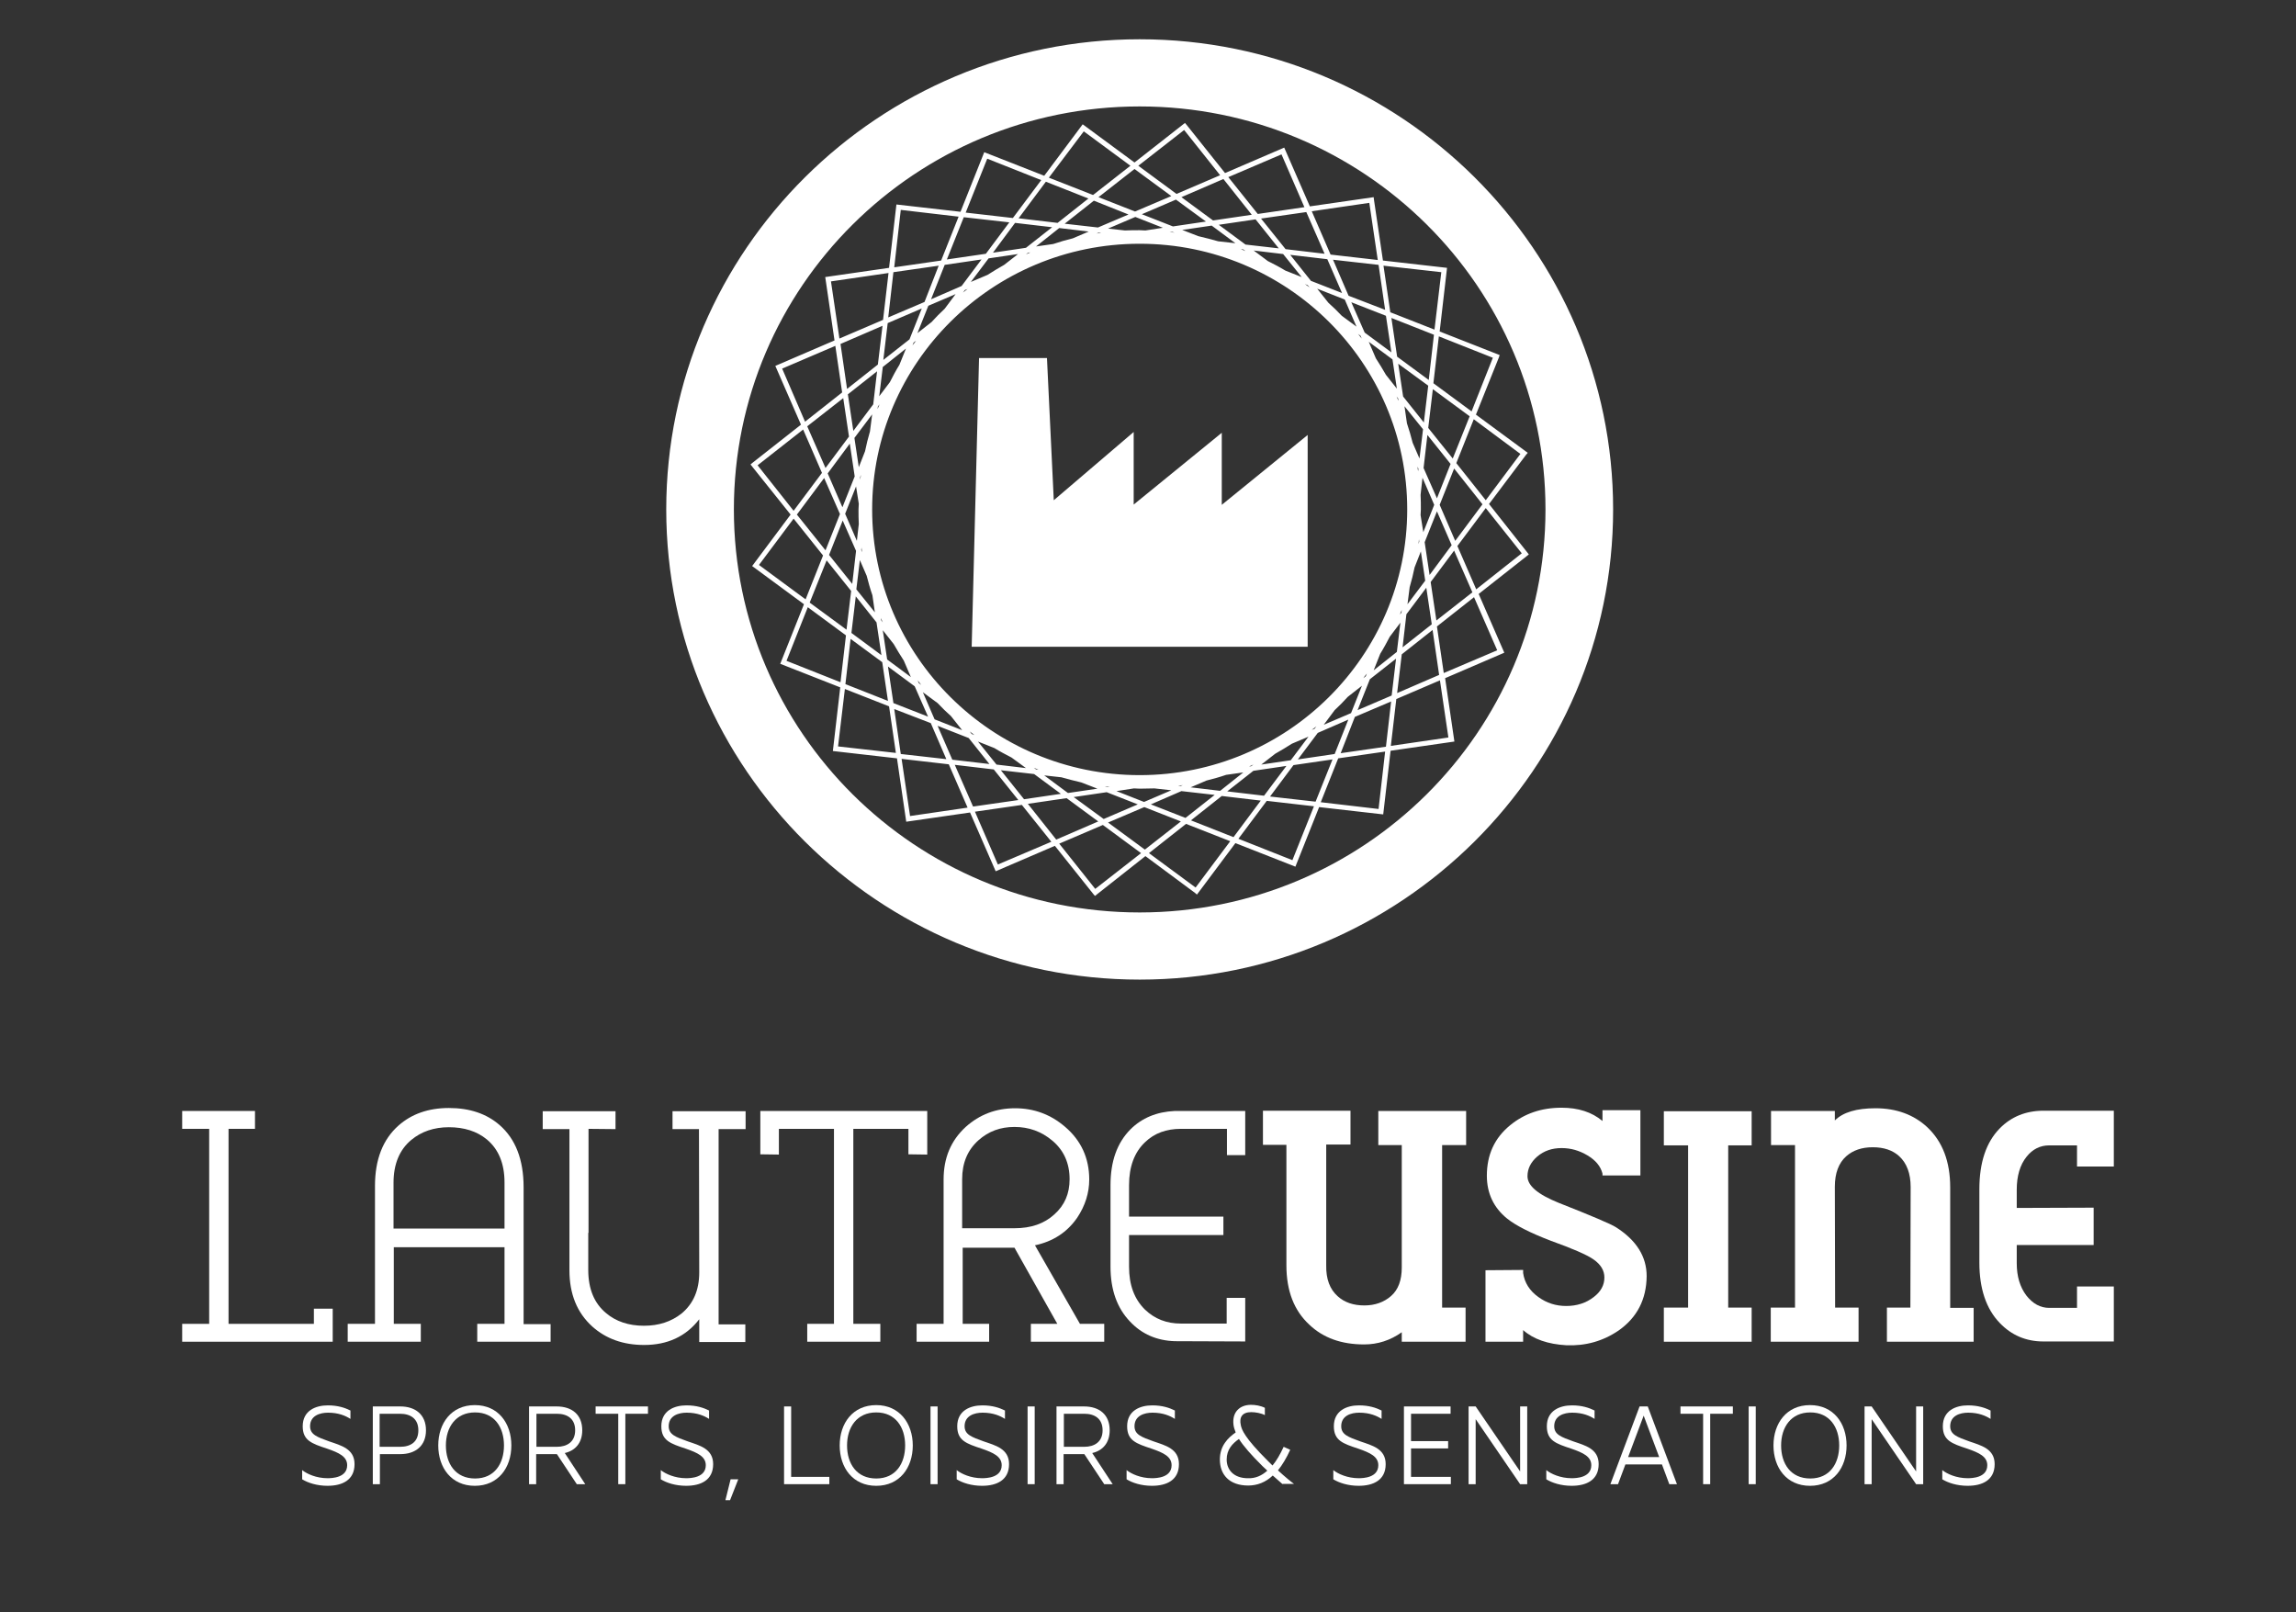
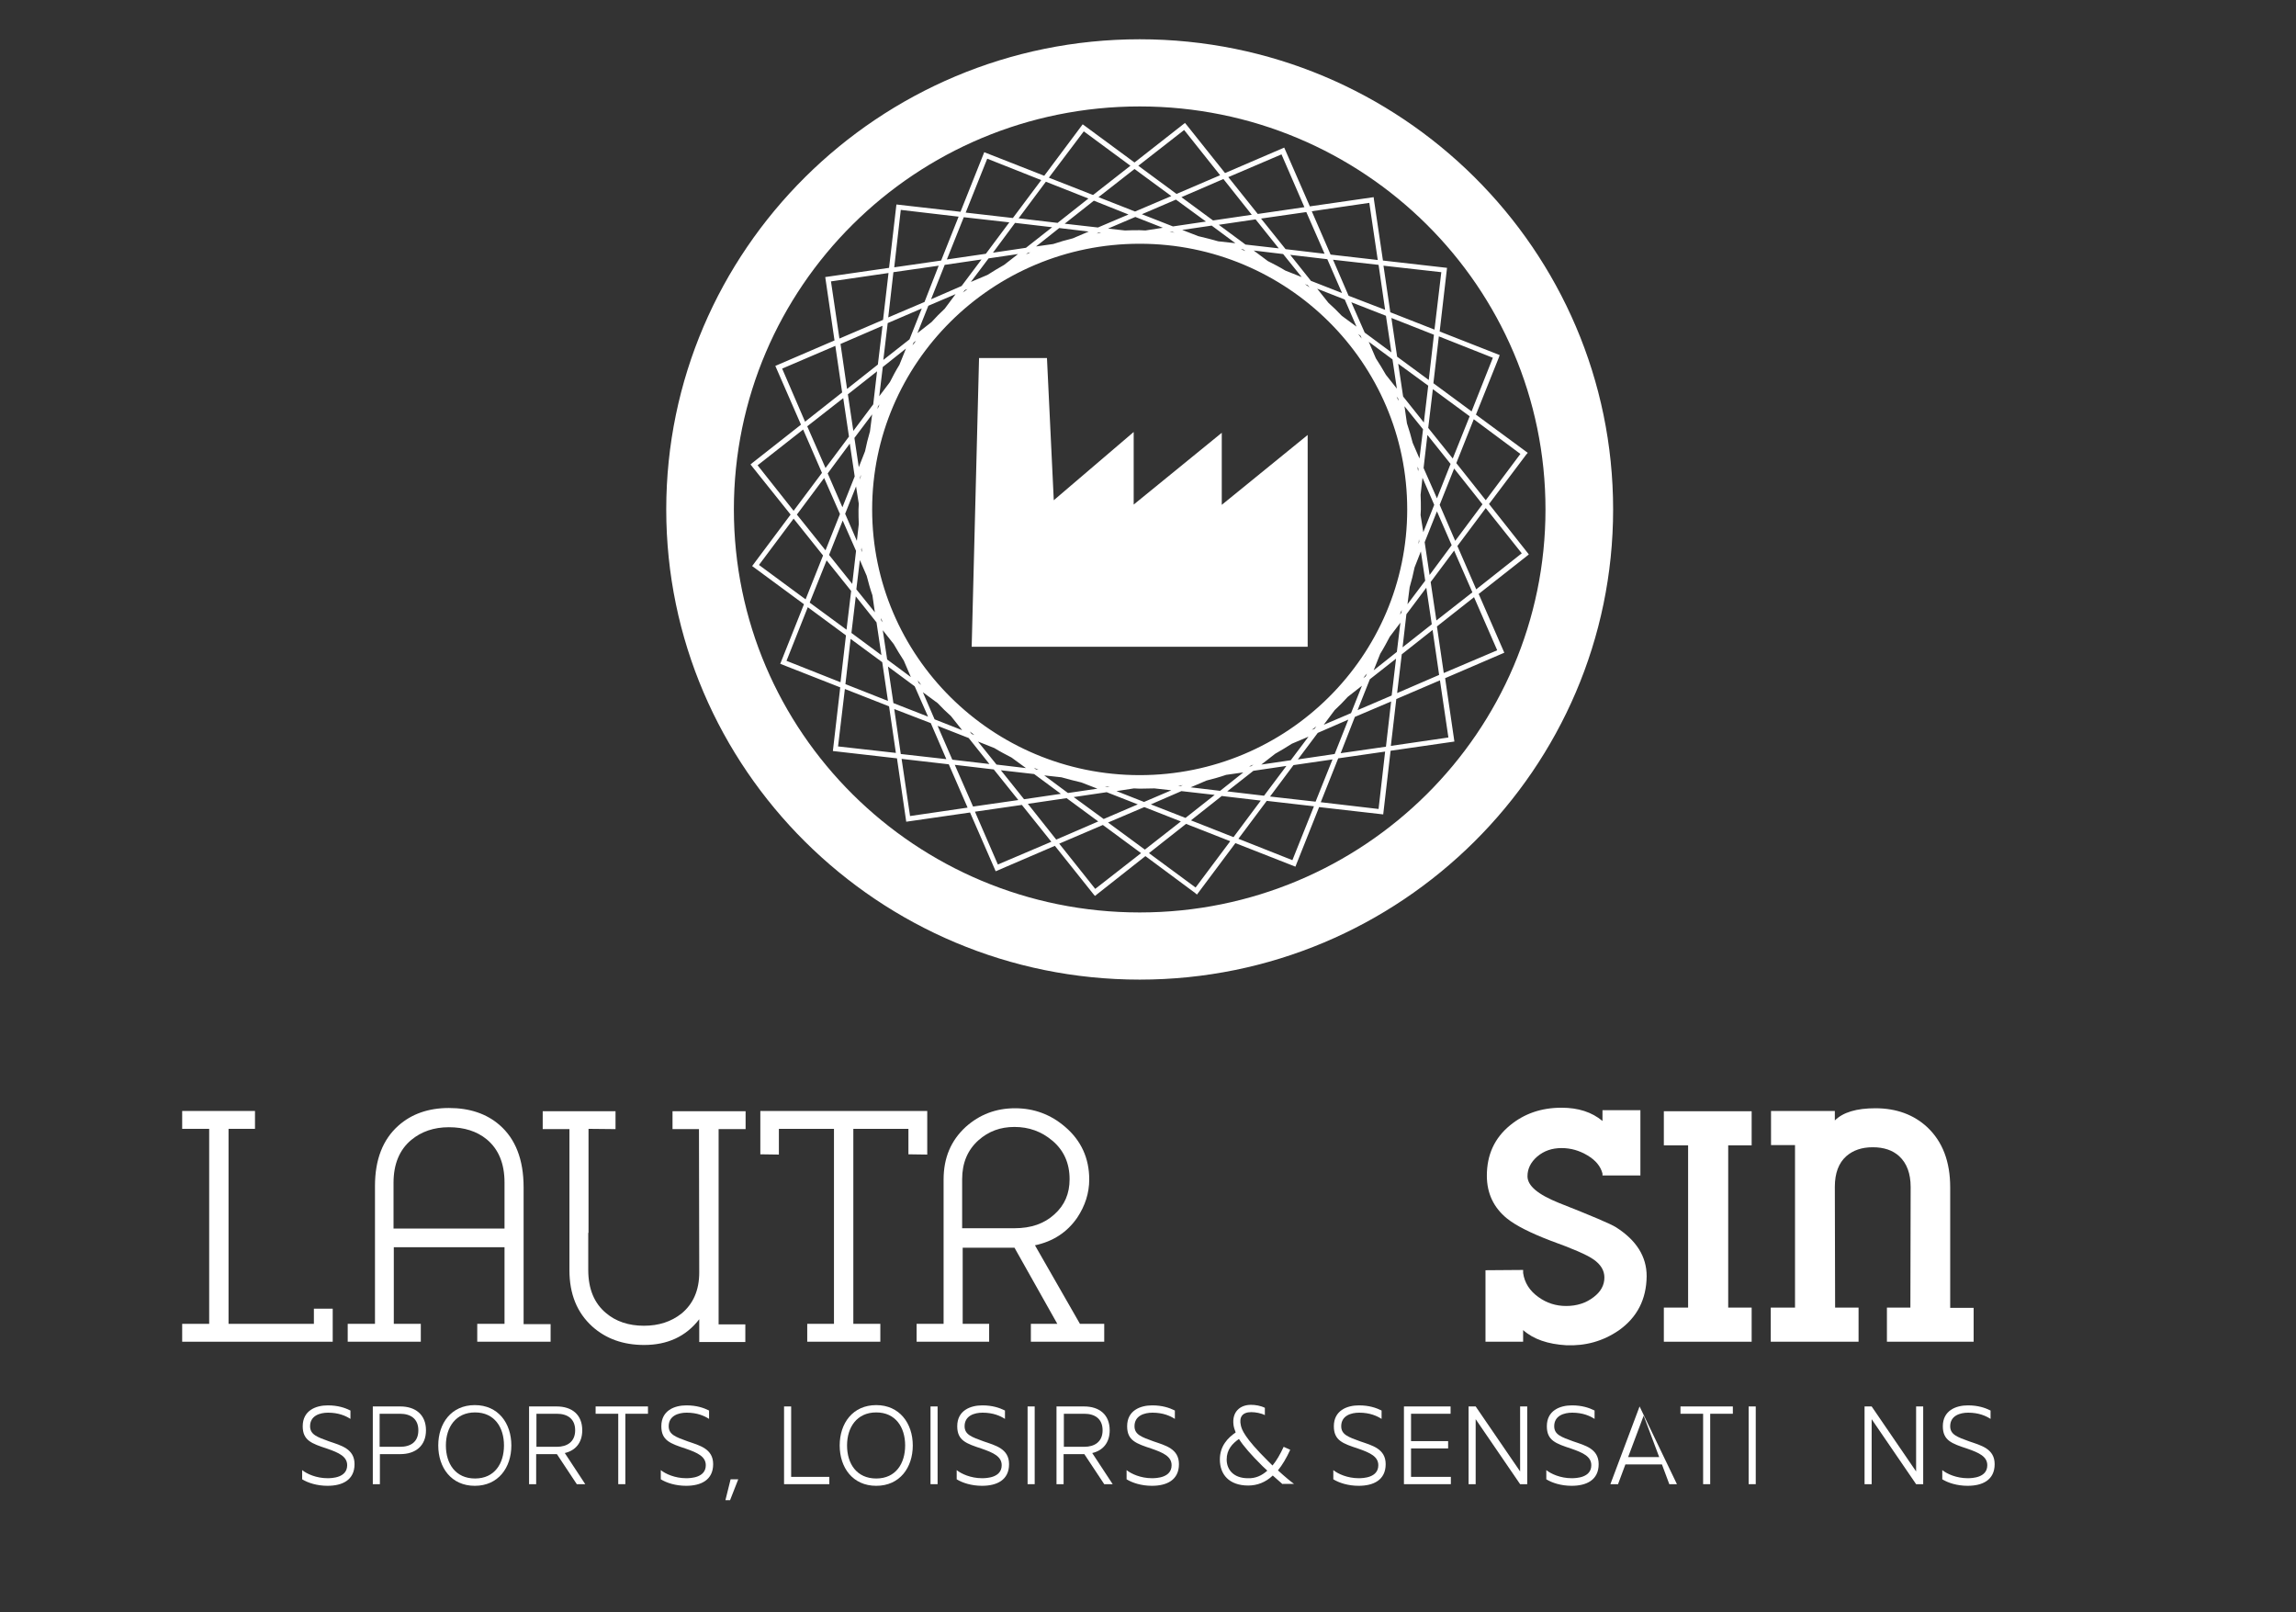
<svg xmlns="http://www.w3.org/2000/svg" width="188" height="132" viewBox="0 0 188 132" fill="none">
  <rect x="0" y="0" width="188" height="132" fill="#333333" stroke="none" />
  <path d="M29.03 119.87C29.03 121.179 28.025 121.644 26.819 121.644C25.948 121.644 25.211 121.4 24.742 121.112V120.358C25.122 120.669 25.903 121.023 26.819 121.023C27.198 121.023 28.427 120.979 28.427 119.959C28.427 119.249 27.757 118.939 26.797 118.606C25.524 118.185 24.787 117.941 24.787 116.766C24.787 115.48 25.859 115.059 26.841 115.059C27.668 115.059 28.248 115.258 28.695 115.48V116.167C28.315 115.923 27.735 115.657 26.864 115.657C26.194 115.657 25.39 115.901 25.39 116.766C25.39 117.453 25.97 117.653 26.953 118.008C27.913 118.34 29.03 118.606 29.03 119.87Z" fill="white" />
  <path d="M34.88 117.099C34.88 118.363 34.032 119.05 32.781 119.05H31.106V121.511H30.526V115.147H32.781C34.009 115.147 34.88 115.813 34.88 117.099ZM34.255 117.099C34.255 116.145 33.607 115.746 32.759 115.746H31.084V118.451H32.759C33.63 118.451 34.255 118.052 34.255 117.099Z" fill="white" />
  <path d="M41.87 118.341C41.87 120.159 40.798 121.645 38.877 121.645C36.957 121.645 35.885 120.159 35.885 118.341C35.885 116.523 36.957 115.037 38.877 115.037C40.798 115.037 41.87 116.523 41.87 118.341ZM41.267 118.341C41.267 116.855 40.485 115.636 38.9 115.636C37.314 115.636 36.51 116.855 36.51 118.341C36.51 119.827 37.292 121.046 38.9 121.046C40.508 121.046 41.267 119.804 41.267 118.341Z" fill="white" />
  <path d="M47.229 121.511L45.599 119.05C45.599 119.05 45.599 119.05 45.577 119.05H43.902V121.511H43.321V115.147H45.577C46.827 115.147 47.676 115.813 47.676 117.099C47.676 118.119 47.117 118.762 46.246 118.961L47.921 121.511H47.229ZM43.924 118.451H45.599C46.425 118.451 47.095 118.052 47.095 117.099C47.095 116.145 46.447 115.746 45.599 115.746H43.924V118.451Z" fill="white" />
  <path d="M53.057 115.746H51.204V121.511H50.623V115.746H48.77V115.147H53.057V115.746Z" fill="white" />
  <path d="M58.394 119.87C58.394 121.179 57.389 121.644 56.183 121.644C55.312 121.644 54.576 121.4 54.107 121.112V120.358C54.486 120.669 55.268 121.023 56.183 121.023C56.563 121.023 57.791 120.979 57.791 119.959C57.791 119.249 57.121 118.939 56.161 118.606C54.888 118.185 54.151 117.941 54.151 116.766C54.151 115.48 55.223 115.059 56.206 115.059C57.032 115.059 57.613 115.258 58.059 115.48V116.167C57.68 115.923 57.099 115.657 56.228 115.657C55.558 115.657 54.754 115.901 54.754 116.766C54.754 117.453 55.335 117.653 56.317 118.008C57.278 118.34 58.394 118.606 58.394 119.87Z" fill="white" />
  <path d="M60.449 121.112L59.779 122.82H59.399L59.823 121.112H60.449Z" fill="white" />
  <path d="M67.907 120.913V121.511H64.2V115.147H64.781V120.913H67.907Z" fill="white" />
  <path d="M74.74 118.341C74.74 120.159 73.668 121.645 71.748 121.645C69.827 121.645 68.755 120.159 68.755 118.341C68.755 116.523 69.827 115.037 71.748 115.037C73.646 115.037 74.74 116.523 74.74 118.341ZM74.115 118.341C74.115 116.855 73.333 115.636 71.748 115.636C70.162 115.636 69.358 116.855 69.358 118.341C69.358 119.827 70.14 121.046 71.748 121.046C73.356 121.046 74.115 119.804 74.115 118.341Z" fill="white" />
  <path d="M76.772 115.147V121.511H76.192V115.147H76.772Z" fill="white" />
  <path d="M82.623 119.87C82.623 121.179 81.618 121.644 80.412 121.644C79.541 121.644 78.804 121.4 78.335 121.112V120.358C78.715 120.669 79.496 121.023 80.412 121.023C80.792 121.023 82.02 120.979 82.02 119.959C82.02 119.249 81.35 118.939 80.39 118.606C79.117 118.185 78.38 117.941 78.38 116.766C78.38 115.48 79.452 115.059 80.434 115.059C81.26 115.059 81.841 115.258 82.288 115.48V116.167C81.908 115.923 81.328 115.657 80.457 115.657C79.787 115.657 78.983 115.901 78.983 116.766C78.983 117.453 79.563 117.653 80.546 118.008C81.506 118.34 82.623 118.606 82.623 119.87Z" fill="white" />
  <path d="M84.722 115.147V121.511H84.141V115.147H84.722Z" fill="white" />
  <path d="M90.416 121.511L88.786 119.05C88.786 119.05 88.786 119.05 88.764 119.05H87.089V121.511H86.508V115.147H88.764C90.014 115.147 90.863 115.813 90.863 117.099C90.863 118.119 90.304 118.762 89.433 118.961L91.108 121.511H90.416ZM87.111 118.451H88.786C89.612 118.451 90.282 118.052 90.282 117.099C90.282 116.145 89.634 115.746 88.786 115.746H87.111V118.451Z" fill="white" />
  <path d="M96.534 119.87C96.534 121.179 95.53 121.644 94.324 121.644C93.453 121.644 92.716 121.4 92.247 121.112V120.358C92.627 120.669 93.408 121.023 94.324 121.023C94.703 121.023 95.932 120.979 95.932 119.959C95.932 119.249 95.262 118.939 94.302 118.606C93.029 118.185 92.292 117.941 92.292 116.766C92.292 115.48 93.364 115.059 94.346 115.059C95.172 115.059 95.753 115.258 96.2 115.48V116.167C95.82 115.923 95.239 115.657 94.368 115.657C93.698 115.657 92.895 115.901 92.895 116.766C92.895 117.453 93.475 117.653 94.458 118.008C95.418 118.34 96.534 118.606 96.534 119.87Z" fill="white" />
  <path d="M105.02 121.512C104.797 121.312 104.507 121.068 104.216 120.802C103.636 121.356 102.943 121.622 102.207 121.622C100.643 121.622 99.884 120.713 99.884 119.494C99.884 118.385 100.532 117.72 101.179 117.276C101.09 117.055 101.023 116.833 101.001 116.655C100.867 115.591 101.537 115.015 102.43 115.015C102.787 115.015 103.211 115.081 103.569 115.259V115.857C103.278 115.702 102.809 115.613 102.452 115.613C101.715 115.613 101.447 116.035 101.604 116.7C101.671 117.032 101.894 117.698 103.792 119.582C103.926 119.715 104.06 119.849 104.194 119.982C104.529 119.582 104.819 119.072 105.109 118.452L105.645 118.695C105.333 119.383 104.998 119.937 104.641 120.381C105.221 120.913 105.735 121.334 105.958 121.489H105.02V121.512ZM103.77 120.403C103.636 120.27 103.502 120.159 103.368 120.026C102.452 119.117 101.827 118.407 101.447 117.809C100.911 118.185 100.442 118.673 100.442 119.494C100.442 120.336 101.023 121.024 102.184 121.024C102.787 121.046 103.301 120.824 103.77 120.403Z" fill="white" />
  <path d="M113.461 119.87C113.461 121.179 112.456 121.644 111.25 121.644C110.379 121.644 109.643 121.4 109.174 121.112V120.358C109.553 120.669 110.335 121.023 111.25 121.023C111.63 121.023 112.858 120.979 112.858 119.959C112.858 119.249 112.188 118.939 111.228 118.606C109.955 118.185 109.218 117.941 109.218 116.766C109.218 115.48 110.29 115.059 111.273 115.059C112.099 115.059 112.679 115.258 113.126 115.48V116.167C112.746 115.923 112.166 115.657 111.295 115.657C110.625 115.657 109.821 115.901 109.821 116.766C109.821 117.453 110.402 117.653 111.384 118.008C112.345 118.34 113.461 118.606 113.461 119.87Z" fill="white" />
  <path d="M118.798 120.913V121.511H114.957V115.147H118.776V115.746H115.538V117.986H118.575V118.584H115.538V120.913H118.798Z" fill="white" />
  <path d="M125.051 121.511H124.47L120.83 116.19V121.511H120.25V115.147H120.83L124.47 120.469V115.147H125.051V121.511Z" fill="white" />
  <path d="M130.901 119.87C130.901 121.179 129.896 121.644 128.69 121.644C127.819 121.644 127.083 121.4 126.614 121.112V120.358C126.993 120.669 127.775 121.023 128.69 121.023C129.07 121.023 130.298 120.979 130.298 119.959C130.298 119.249 129.628 118.939 128.668 118.606C127.395 118.185 126.658 117.941 126.658 116.766C126.658 115.48 127.73 115.059 128.713 115.059C129.539 115.059 130.12 115.258 130.566 115.48V116.167C130.187 115.923 129.606 115.657 128.735 115.657C128.065 115.657 127.261 115.901 127.261 116.766C127.261 117.453 127.842 117.653 128.824 118.008C129.785 118.34 130.901 118.606 130.901 119.87Z" fill="white" />
-   <path d="M136.082 119.893H133.09L132.487 121.511H131.861L134.251 115.147H134.921L137.31 121.511H136.685L136.082 119.893ZM135.858 119.294L134.586 115.901L133.313 119.294H135.858Z" fill="white" />
+   <path d="M136.082 119.893H133.09L132.487 121.511H131.861L134.251 115.147L137.31 121.511H136.685L136.082 119.893ZM135.858 119.294L134.586 115.901L133.313 119.294H135.858Z" fill="white" />
  <path d="M141.888 115.746H140.034V121.511H139.454V115.746H137.6V115.147H141.888V115.746Z" fill="white" />
  <path d="M143.763 115.147V121.511H143.183V115.147H143.763Z" fill="white" />
-   <path d="M151.2 118.341C151.2 120.159 150.128 121.645 148.207 121.645C146.287 121.645 145.215 120.159 145.215 118.341C145.215 116.523 146.287 115.037 148.207 115.037C150.128 115.037 151.2 116.523 151.2 118.341ZM150.597 118.341C150.597 116.855 149.815 115.636 148.23 115.636C146.644 115.636 145.84 116.855 145.84 118.341C145.84 119.827 146.622 121.046 148.23 121.046C149.837 121.046 150.597 119.804 150.597 118.341Z" fill="white" />
  <path d="M157.474 121.511H156.894L153.254 116.19V121.511H152.673V115.147H153.254L156.894 120.469V115.147H157.474V121.511Z" fill="white" />
  <path d="M163.325 119.87C163.325 121.179 162.32 121.644 161.114 121.644C160.243 121.644 159.506 121.4 159.037 121.112V120.358C159.417 120.669 160.199 121.023 161.114 121.023C161.494 121.023 162.722 120.979 162.722 119.959C162.722 119.249 162.052 118.939 161.092 118.606C159.819 118.185 159.082 117.941 159.082 116.766C159.082 115.48 160.154 115.059 161.137 115.059C161.963 115.059 162.543 115.258 162.99 115.48V116.167C162.61 115.923 162.03 115.657 161.159 115.657C160.489 115.657 159.685 115.901 159.685 116.766C159.685 117.453 160.266 117.653 161.248 118.008C162.208 118.34 163.325 118.606 163.325 119.87Z" fill="white" />
  <path d="M27.265 109.848H14.917V108.385H17.128V92.419H14.917V90.956H20.879V92.419H18.713V108.385H25.702V107.143H27.243V109.848H27.265Z" fill="white" />
  <path d="M45.085 109.849H39.078V108.385H41.311V102.11H32.245V108.385H34.456V109.849H28.471V108.385H30.704V97.099C30.704 94.926 31.352 93.285 32.625 92.154C33.697 91.201 35.081 90.713 36.756 90.713C38.453 90.713 39.837 91.178 40.909 92.11C42.205 93.241 42.874 94.926 42.874 97.21V108.407H45.085V109.849ZM41.311 100.558V96.811C41.311 95.258 40.82 94.083 39.86 93.285C39.056 92.62 38.006 92.287 36.756 92.287C35.528 92.287 34.501 92.642 33.674 93.329C32.714 94.128 32.223 95.303 32.223 96.833V100.58H41.311V100.558Z" fill="white" />
  <path d="M48.167 100.935C48.167 103.196 48.167 104.216 48.167 103.972C48.167 105.524 48.658 106.7 49.618 107.498C50.422 108.185 51.472 108.54 52.722 108.54C53.95 108.54 54.955 108.207 55.804 107.542C56.764 106.744 57.255 105.635 57.255 104.172L57.233 92.442H55.067V90.978H61.051V92.442H58.841V108.429H61.029V109.871H57.255V108.008C56.161 109.427 54.643 110.114 52.745 110.114C51.025 110.114 49.618 109.604 48.502 108.607C47.251 107.476 46.626 105.946 46.626 103.994V92.442H44.438V90.978H50.4V92.442L48.189 92.42V100.935H48.167Z" fill="white" />
  <path d="M75.924 90.956V94.526L74.383 94.504V92.419H69.872V108.385H72.083V109.848H66.098V108.385H68.287V92.419H63.776V94.526L62.257 94.504V90.956H75.924Z" fill="white" />
  <path d="M90.371 109.848H84.409V108.385H86.575L83.069 102.154H78.826V108.385H80.993V109.848H75.053V108.385H77.263V96.566C77.263 94.792 77.866 93.373 79.072 92.264C80.211 91.244 81.551 90.734 83.114 90.734C84.677 90.734 86.039 91.244 87.223 92.264C88.518 93.373 89.188 94.814 89.188 96.566C89.188 97.675 88.853 98.717 88.205 99.692C87.379 100.89 86.218 101.644 84.744 101.954L88.428 108.385H90.416V109.848H90.371ZM87.58 96.544C87.58 95.236 87.111 94.171 86.151 93.373C85.28 92.641 84.253 92.264 83.069 92.264C81.908 92.264 80.948 92.619 80.122 93.351C79.228 94.149 78.782 95.213 78.782 96.544V100.557H83.069C84.431 100.557 85.503 100.18 86.329 99.427C87.178 98.673 87.58 97.719 87.58 96.544Z" fill="white" />
-   <path d="M101.961 106.256V109.826L96.2 109.804C94.726 109.759 93.498 109.227 92.537 108.207C91.466 107.099 90.93 105.591 90.93 103.706V97.032C90.93 95.08 91.466 93.573 92.56 92.464C93.498 91.533 94.703 91.023 96.2 90.956H101.961V94.57H100.465V92.419H96.691C95.507 92.419 94.525 92.774 93.766 93.506C92.895 94.326 92.448 95.502 92.448 97.032V99.604H100.174V101.112H92.448V103.706C92.448 105.192 92.872 106.345 93.743 107.209C94.547 107.985 95.53 108.362 96.691 108.362H100.442V106.256H101.961Z" fill="white" />
-   <path d="M120.049 93.751H118.083V107.055H120.004V109.849H114.779V109.073C113.841 109.738 112.813 110.07 111.697 110.07C109.844 110.07 108.347 109.538 107.209 108.452C105.958 107.299 105.333 105.68 105.333 103.596V93.728H103.412V90.935H110.58V93.706H108.593V103.596C108.571 104.704 108.883 105.547 109.531 106.124C110.089 106.634 110.826 106.877 111.719 106.877C112.59 106.877 113.327 106.611 113.908 106.101C114.488 105.591 114.779 104.815 114.779 103.773V93.751H112.858V90.957H120.049V93.751Z" fill="white" />
  <path d="M134.831 104.482C134.809 106.389 134.05 107.853 132.553 108.917C131.258 109.804 129.829 110.203 128.244 110.137C126.748 110.048 125.564 109.649 124.716 108.895V109.848H121.634V103.995L124.716 103.972V104.216C124.827 105.015 125.251 105.68 125.966 106.19C126.636 106.678 127.395 106.922 128.244 106.922C129.115 106.922 129.874 106.678 130.499 106.19C131.08 105.746 131.37 105.214 131.37 104.593C131.37 104.017 131.08 103.529 130.477 103.108C129.941 102.731 128.757 102.221 126.971 101.578C125.296 100.935 124.113 100.336 123.398 99.76C122.304 98.873 121.746 97.697 121.746 96.256C121.746 94.549 122.371 93.174 123.644 92.132C124.805 91.178 126.189 90.69 127.864 90.69C129.226 90.69 130.343 91.045 131.214 91.777V90.89H134.318V96.234H131.214V96.079C131.057 95.48 130.655 94.992 129.985 94.593C129.316 94.194 128.623 93.994 127.864 93.994C127.083 93.994 126.435 94.216 125.877 94.682C125.341 95.147 125.073 95.68 125.073 96.3C125.073 97.076 125.921 97.786 127.618 98.473C130.32 99.538 131.884 100.203 132.308 100.469C133.983 101.533 134.831 102.864 134.831 104.482Z" fill="white" />
  <path d="M143.428 109.848H136.238V107.054H138.225V93.772H136.238V90.978H143.428V93.772H141.508V107.054H143.428V109.848Z" fill="white" />
  <path d="M161.672 109.848H154.504V107.054H156.425L156.447 97.187C156.447 96.078 156.134 95.236 155.509 94.659C154.973 94.171 154.259 93.927 153.343 93.927C152.45 93.927 151.735 94.171 151.177 94.659C150.552 95.213 150.239 96.056 150.239 97.165L150.262 107.054H152.182V109.848H144.992V107.054H146.979V93.75H145.014V90.956H150.239V91.732C150.909 91.067 152.003 90.734 153.566 90.734C155.286 90.734 156.715 91.266 157.809 92.287C159.06 93.462 159.685 95.103 159.685 97.209V107.076H161.605V109.848H161.672Z" fill="white" />
-   <path d="M173.083 90.957V95.502H170.069V93.773H167.791C167.054 93.773 166.429 94.083 165.938 94.704C165.402 95.369 165.134 96.278 165.134 97.409V98.895L171.431 98.873V101.933H165.134V103.418C165.134 104.505 165.402 105.37 165.915 106.057C166.451 106.744 167.076 107.077 167.791 107.077H170.069V105.325H173.083V109.827H167.322C165.893 109.827 164.709 109.317 163.749 108.319C162.633 107.166 162.074 105.503 162.074 103.374V97.365C162.074 95.17 162.633 93.507 163.749 92.376C164.687 91.422 165.893 90.935 167.322 90.935H173.083V90.957Z" fill="white" />
  <path d="M93.319 3.215C71.949 3.215 54.553 20.488 54.553 41.708C54.553 62.929 71.949 80.202 93.319 80.202C114.689 80.202 132.085 62.929 132.085 41.708C132.085 20.466 114.711 3.215 93.319 3.215ZM93.319 74.703C74.963 74.703 60.091 59.935 60.091 41.708C60.091 23.482 74.963 8.714 93.319 8.714C111.674 8.714 126.547 23.482 126.547 41.708C126.547 59.913 111.674 74.703 93.319 74.703Z" fill="white" />
  <path d="M125.184 45.389L121.924 41.265L124.961 37.229L125.095 37.074L120.852 33.947L122.728 29.269L122.795 29.069L117.882 27.14L118.485 21.929L113.238 21.331L112.501 16.342L112.478 16.142L107.253 16.896L105.154 12.084L100.308 14.168L97.16 10.222L97.026 10.066L92.895 13.304L88.652 10.177L85.503 14.39L80.591 12.461L78.648 17.339L73.4 16.741L72.797 21.929L67.572 22.683L68.331 27.872L63.485 29.956L65.585 34.768L61.61 37.894L61.453 38.027L64.736 42.13L61.587 46.343L65.83 49.469L63.887 54.347L68.8 56.276L68.197 61.487L73.445 62.086L74.204 67.275L79.429 66.521L81.528 71.332L86.374 69.248L89.523 73.195L89.657 73.35L93.788 70.091L97.852 73.106L98.008 73.239L101.157 69.026L106.07 70.955L108.012 66.077L113.26 66.676L113.863 61.465L119.088 60.711L118.329 55.523L123.175 53.438L121.076 48.627L125.05 45.5L125.184 45.389ZM124.492 37.163L121.656 40.954L119.245 37.917L120.674 34.324L124.492 37.163ZM115.225 41.708C115.225 53.704 105.4 63.461 93.319 63.461C81.238 63.461 71.413 53.704 71.413 41.708C71.413 29.712 81.238 19.956 93.319 19.956C105.4 19.956 115.225 29.712 115.225 41.708ZM116.074 38.205L116.141 38.382L116.118 38.582C116.096 38.449 116.074 38.338 116.074 38.205ZM115.672 36.254C115.538 35.721 115.381 35.189 115.203 34.657L115.002 33.26L116.52 35.145L116.23 37.54L115.672 36.254ZM114.51 32.817C114.466 32.706 114.399 32.573 114.354 32.462L114.488 32.639L114.51 32.817ZM113.483 30.688C113.215 30.222 112.947 29.779 112.657 29.335L112.076 27.983L114.019 29.424L114.377 31.819L113.483 30.688ZM111.496 27.717C111.407 27.584 111.295 27.473 111.206 27.34L111.407 27.495L111.496 27.717ZM109.866 25.854C109.508 25.477 109.151 25.122 108.772 24.79L107.856 23.637L110.111 24.524L111.072 26.741L109.866 25.854ZM107.231 23.526C107.097 23.437 106.985 23.348 106.851 23.26L107.074 23.348L107.231 23.526ZM105.243 22.151C104.774 21.863 104.305 21.619 103.814 21.375L102.653 20.51L105.065 20.799L106.583 22.683L105.243 22.151ZM101.983 20.555C101.849 20.51 101.737 20.444 101.604 20.399L101.804 20.422L101.983 20.555ZM99.75 19.756C99.214 19.601 98.678 19.468 98.12 19.335L96.802 18.825L99.214 18.47L101.157 19.912L99.75 19.756ZM96.177 19.047C96.043 19.025 95.909 19.002 95.775 19.002L95.976 18.98L96.177 19.047ZM93.788 18.869C93.632 18.869 93.475 18.847 93.319 18.847C92.917 18.847 92.515 18.847 92.113 18.869L90.729 18.714L92.962 17.761L95.217 18.648L93.788 18.869ZM90.17 19.069C90.036 19.091 89.925 19.091 89.791 19.113L89.969 19.047L90.17 19.069ZM87.848 19.512C87.312 19.645 86.754 19.801 86.24 19.978L84.833 20.178L86.731 18.67L89.143 18.958L87.848 19.512ZM84.364 20.665C84.253 20.71 84.119 20.776 84.007 20.821L84.186 20.688L84.364 20.665ZM82.221 21.685C81.752 21.951 81.305 22.218 80.859 22.506L79.496 23.082L80.948 21.153L83.359 20.799L82.221 21.685ZM79.228 23.659C79.094 23.748 78.983 23.858 78.849 23.947L79.005 23.748L79.228 23.659ZM77.353 25.278C76.973 25.632 76.616 25.987 76.281 26.364L75.12 27.273L76.013 25.034L78.246 24.08L77.353 25.278ZM75.008 27.894C74.919 28.027 74.829 28.138 74.718 28.271L74.807 28.049L75.008 27.894ZM73.646 29.867C73.356 30.333 73.11 30.799 72.864 31.287L71.993 32.44L72.284 30.045L74.182 28.537L73.646 29.867ZM72.016 33.105C71.971 33.238 71.904 33.349 71.859 33.482L71.882 33.282L72.016 33.105ZM71.234 35.322C71.078 35.854 70.944 36.387 70.832 36.941L70.319 38.249L69.961 35.854L71.413 33.925L71.234 35.322ZM70.497 38.87C70.475 39.003 70.453 39.136 70.453 39.269L70.43 39.07L70.497 38.87ZM70.319 41.243C70.319 41.398 70.296 41.553 70.296 41.708C70.296 42.107 70.296 42.507 70.319 42.906L70.162 44.28L69.202 42.063L70.095 39.824L70.319 41.243ZM70.542 44.835C70.564 44.968 70.564 45.079 70.587 45.212L70.519 45.034L70.542 44.835ZM70.966 47.141C71.1 47.673 71.256 48.227 71.435 48.737L71.636 50.134L70.118 48.249L70.408 45.855L70.966 47.141ZM72.127 50.6C72.172 50.711 72.239 50.844 72.284 50.955L72.15 50.777L72.127 50.6ZM73.177 52.729C73.445 53.194 73.713 53.638 74.003 54.081L74.584 55.434L72.641 53.992L72.284 51.598L73.177 52.729ZM75.142 55.7C75.231 55.833 75.343 55.944 75.432 56.077L75.231 55.922L75.142 55.7ZM76.772 57.562C77.129 57.939 77.487 58.294 77.866 58.627L78.782 59.78L76.526 58.893L75.566 56.675L76.772 57.562ZM79.407 59.891C79.541 59.979 79.653 60.068 79.787 60.179L79.563 60.09L79.407 59.891ZM81.417 61.243C81.886 61.532 82.355 61.776 82.824 62.019L84.007 62.884L81.595 62.596L80.077 60.711L81.417 61.243ZM84.655 62.862C84.789 62.906 84.9 62.973 85.034 63.017L84.833 62.995L84.655 62.862ZM86.91 63.638C87.446 63.793 87.982 63.926 88.54 64.059L89.858 64.569L87.446 64.924L85.503 63.483L86.91 63.638ZM90.461 64.37C90.595 64.392 90.729 64.414 90.863 64.414L90.662 64.436L90.461 64.37ZM92.85 64.547C93.006 64.547 93.163 64.569 93.319 64.569C93.721 64.569 94.123 64.547 94.525 64.547L95.909 64.702L93.676 65.656L91.421 64.769L92.85 64.547ZM96.468 64.325C96.602 64.303 96.713 64.303 96.847 64.281L96.668 64.348L96.468 64.325ZM98.79 63.904C99.326 63.771 99.884 63.616 100.398 63.438L101.804 63.239L99.906 64.747L97.495 64.459L98.79 63.904ZM102.273 62.751C102.385 62.707 102.519 62.64 102.631 62.596L102.452 62.729L102.273 62.751ZM104.417 61.709C104.886 61.443 105.333 61.177 105.779 60.889L107.141 60.312L105.69 62.241L103.278 62.596L104.417 61.709ZM107.409 59.758C107.543 59.669 107.655 59.558 107.789 59.469L107.633 59.669L107.409 59.758ZM109.285 58.139C109.665 57.784 110.022 57.429 110.357 57.053L111.518 56.143L110.625 58.383L108.392 59.336L109.285 58.139ZM111.63 55.523C111.719 55.389 111.809 55.279 111.92 55.145L111.831 55.367L111.63 55.523ZM113.014 53.527C113.305 53.061 113.55 52.596 113.796 52.13L114.667 50.977L114.377 53.372L112.478 54.879L113.014 53.527ZM114.622 50.312C114.667 50.179 114.734 50.068 114.778 49.935L114.756 50.156L114.622 50.312ZM115.426 48.072C115.582 47.54 115.716 47.008 115.828 46.453L116.342 45.145L116.699 47.54L115.247 49.469L115.426 48.072ZM116.141 44.547C116.163 44.413 116.185 44.28 116.185 44.147L116.208 44.347L116.141 44.547ZM116.319 42.174C116.319 42.019 116.342 41.864 116.342 41.708C116.342 41.309 116.342 40.91 116.319 40.511L116.476 39.114L117.436 41.331L116.543 43.571L116.319 42.174ZM116.565 38.316L116.878 35.611L118.776 37.983L117.659 40.799L116.565 38.316ZM116.945 35.034L117.324 31.863L120.339 34.081L118.954 37.54L116.945 35.034ZM116.587 34.59L114.89 32.462L114.488 29.779L116.945 31.575L116.587 34.59ZM114.399 29.202L113.93 26.032L117.413 27.406L116.989 31.109L114.399 29.202ZM113.93 28.848L111.742 27.229L110.647 24.745L113.483 25.854L113.93 28.848ZM110.424 24.213L109.151 21.264L112.88 21.685L113.416 25.366L110.424 24.213ZM109.888 23.991L107.342 22.994L105.645 20.865L108.682 21.22L109.888 23.991ZM105.266 20.399L103.256 17.894L106.963 17.362L108.459 20.776L105.266 20.399ZM104.707 20.333L101.983 20.022L99.795 18.404L102.809 17.96L104.707 20.333ZM99.326 18.049L96.736 16.142L100.174 14.656L102.497 17.583L99.326 18.049ZM98.745 18.138L96.043 18.537L93.498 17.539L96.289 16.342L98.745 18.138ZM92.939 17.317L89.947 16.142L92.895 13.836L95.909 16.053L92.939 17.317ZM92.403 17.561L89.902 18.625L87.178 18.315L89.567 16.43L92.403 17.561ZM86.597 18.248L83.404 17.872L85.637 14.878L89.121 16.253L86.597 18.248ZM86.151 18.603L84.007 20.288L81.305 20.688L83.114 18.248L86.151 18.603ZM80.725 20.776L77.531 21.242L78.916 17.783L82.645 18.204L80.725 20.776ZM80.367 21.242L78.737 23.415L76.236 24.502L77.353 21.685L80.367 21.242ZM75.7 24.723L72.73 25.987L73.154 22.284L76.861 21.752L75.7 24.723ZM75.477 25.255L74.472 27.783L72.328 29.468L72.686 26.453L75.477 25.255ZM71.882 29.845L69.358 31.841L68.822 28.16L72.261 26.674L71.882 29.845ZM71.815 30.4L71.502 33.105L69.872 35.278L69.425 32.284L71.815 30.4ZM69.515 35.743L67.594 38.316L66.098 34.901L69.046 32.595L69.515 35.743ZM69.582 36.32L69.984 39.003L68.979 41.531L67.773 38.759L69.582 36.32ZM68.778 42.085L67.594 45.056L65.249 42.13L67.483 39.136L68.778 42.085ZM69.001 42.617L70.095 45.101L69.783 47.806L67.885 45.433L69.001 42.617ZM69.693 48.383L69.314 51.553L66.299 49.336L67.684 45.877L69.693 48.383ZM70.073 48.826L71.77 50.955L72.172 53.638L69.716 51.819L70.073 48.826ZM72.239 54.214L72.708 57.385L69.224 56.01L69.649 52.307L72.239 54.214ZM72.708 54.569L74.896 56.188L75.99 58.671L73.154 57.562L72.708 54.569ZM76.214 59.203L77.487 62.152L73.757 61.731L73.222 58.05L76.214 59.203ZM76.772 59.425L79.318 60.423L81.015 62.551L77.978 62.197L76.772 59.425ZM81.372 62.995L83.382 65.501L79.675 66.033L78.179 62.618L81.372 62.995ZM81.953 63.062L84.677 63.372L86.865 64.991L83.851 65.434L81.953 63.062ZM87.334 65.345L89.925 67.252L86.486 68.738L84.163 65.811L87.334 65.345ZM87.915 65.257L90.617 64.858L93.163 65.855L90.371 67.053L87.915 65.257ZM93.698 66.077L96.691 67.252L93.743 69.558L90.729 67.341L93.698 66.077ZM94.234 65.855L96.736 64.769L99.46 65.079L97.07 66.964L94.234 65.855ZM100.04 65.168L103.234 65.545L101.001 68.538L97.517 67.164L100.04 65.168ZM100.487 64.791L102.631 63.106L105.333 62.707L103.502 65.146L100.487 64.791ZM105.913 62.64L109.107 62.175L107.722 65.634L103.993 65.212L105.913 62.64ZM106.271 62.175L107.901 60.002L110.402 58.915L109.285 61.731L106.271 62.175ZM110.938 58.693L113.908 57.429L113.483 61.132L109.776 61.665L110.938 58.693ZM111.161 58.139L112.166 55.611L114.31 53.926L113.952 56.942L111.161 58.139ZM114.778 53.571L117.302 51.576L117.838 55.256L114.399 56.742L114.778 53.571ZM114.845 52.995L115.158 50.289L116.788 48.117L117.235 51.11L114.845 52.995ZM117.145 47.651L119.066 45.079L120.562 48.493L117.614 50.8L117.145 47.651ZM117.056 47.074L116.654 44.391L117.659 41.864L118.865 44.635L117.056 47.074ZM117.882 41.331L119.066 38.36L121.388 41.287L119.155 44.28L117.882 41.331ZM122.237 29.291L120.495 33.681L117.369 31.375L117.815 27.539L122.237 29.291ZM118.016 22.284L117.458 26.985L113.841 25.566L113.282 21.752L118.016 22.284ZM112.121 16.608L112.813 21.286L108.95 20.843L107.409 17.295L112.121 16.608ZM104.931 12.639L106.806 16.962L102.988 17.517L100.576 14.501L104.931 12.639ZM96.959 10.643L99.906 14.346L96.334 15.876L93.207 13.57L96.959 10.643ZM88.741 10.754L92.56 13.57L89.5 15.965L85.883 14.546L88.741 10.754ZM80.836 12.993L85.258 14.745L82.935 17.849L79.072 17.406L80.836 12.993ZM73.757 17.184L78.492 17.738L77.062 21.331L73.222 21.885L73.757 17.184ZM68.041 23.038L72.753 22.351L72.306 26.187L68.733 27.717L68.041 23.038ZM64.044 30.178L68.398 28.315L68.956 32.129L65.919 34.524L64.044 30.178ZM62.034 38.094L65.763 35.167L67.304 38.715L64.982 41.819L62.034 38.094ZM62.146 46.254L64.982 42.462L67.393 45.478L65.964 49.07L62.146 46.254ZM64.401 54.103L66.143 49.713L69.269 52.019L68.822 55.855L64.401 54.103ZM68.621 61.11L69.18 56.409L72.797 57.828L73.356 61.642L68.621 61.11ZM74.517 66.809L73.824 62.13L77.688 62.574L79.228 66.121L74.517 66.809ZM81.707 70.778L79.831 66.454L83.672 65.9L86.084 68.915L81.707 70.778ZM89.679 72.774L86.731 69.071L90.304 67.541L93.431 69.847L89.679 72.774ZM97.897 72.663L94.078 69.847L97.115 67.452L100.733 68.871L97.897 72.663ZM105.824 70.423L101.403 68.671L103.725 65.567L107.588 66.011L105.824 70.423ZM112.88 66.232L108.146 65.678L109.575 62.086L113.416 61.532L112.88 66.232ZM118.597 60.379L113.885 61.066L114.332 57.23L117.905 55.7L118.597 60.379ZM122.594 53.239L118.217 55.101L117.659 51.287L120.696 48.892L122.594 53.239ZM120.875 48.249L119.334 44.702L121.656 41.597L124.604 45.3L120.875 48.249Z" fill="white" />
  <path d="M107.074 35.611L100.04 41.332V35.433L92.828 41.309V35.367L86.285 40.955L85.727 29.314H80.166L79.563 52.951H107.074V35.611Z" fill="white" />
</svg>